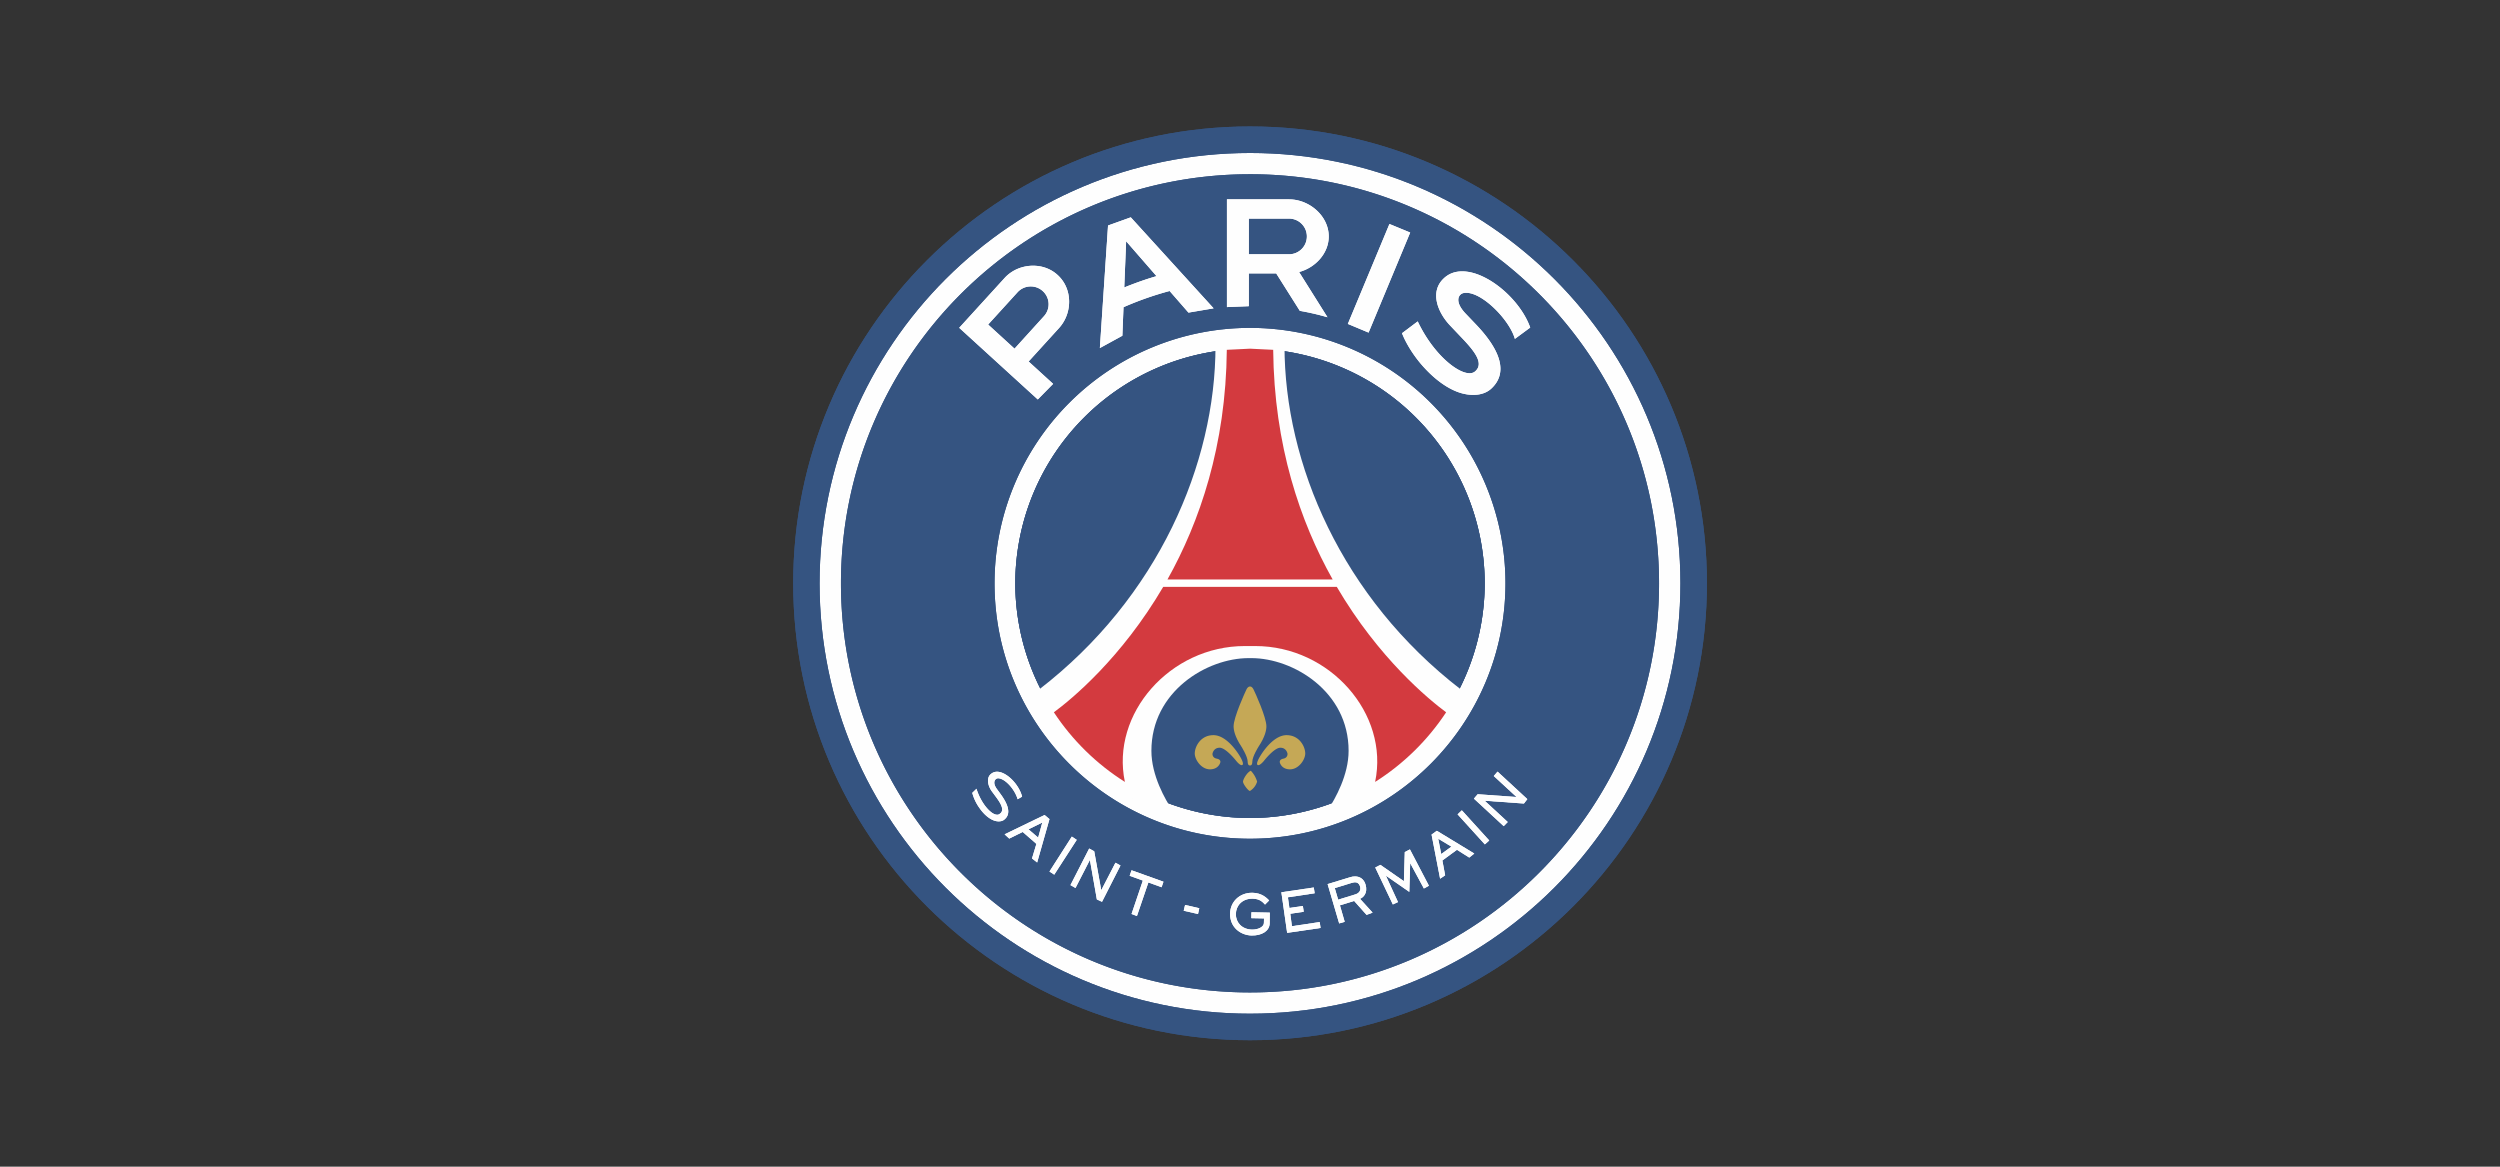
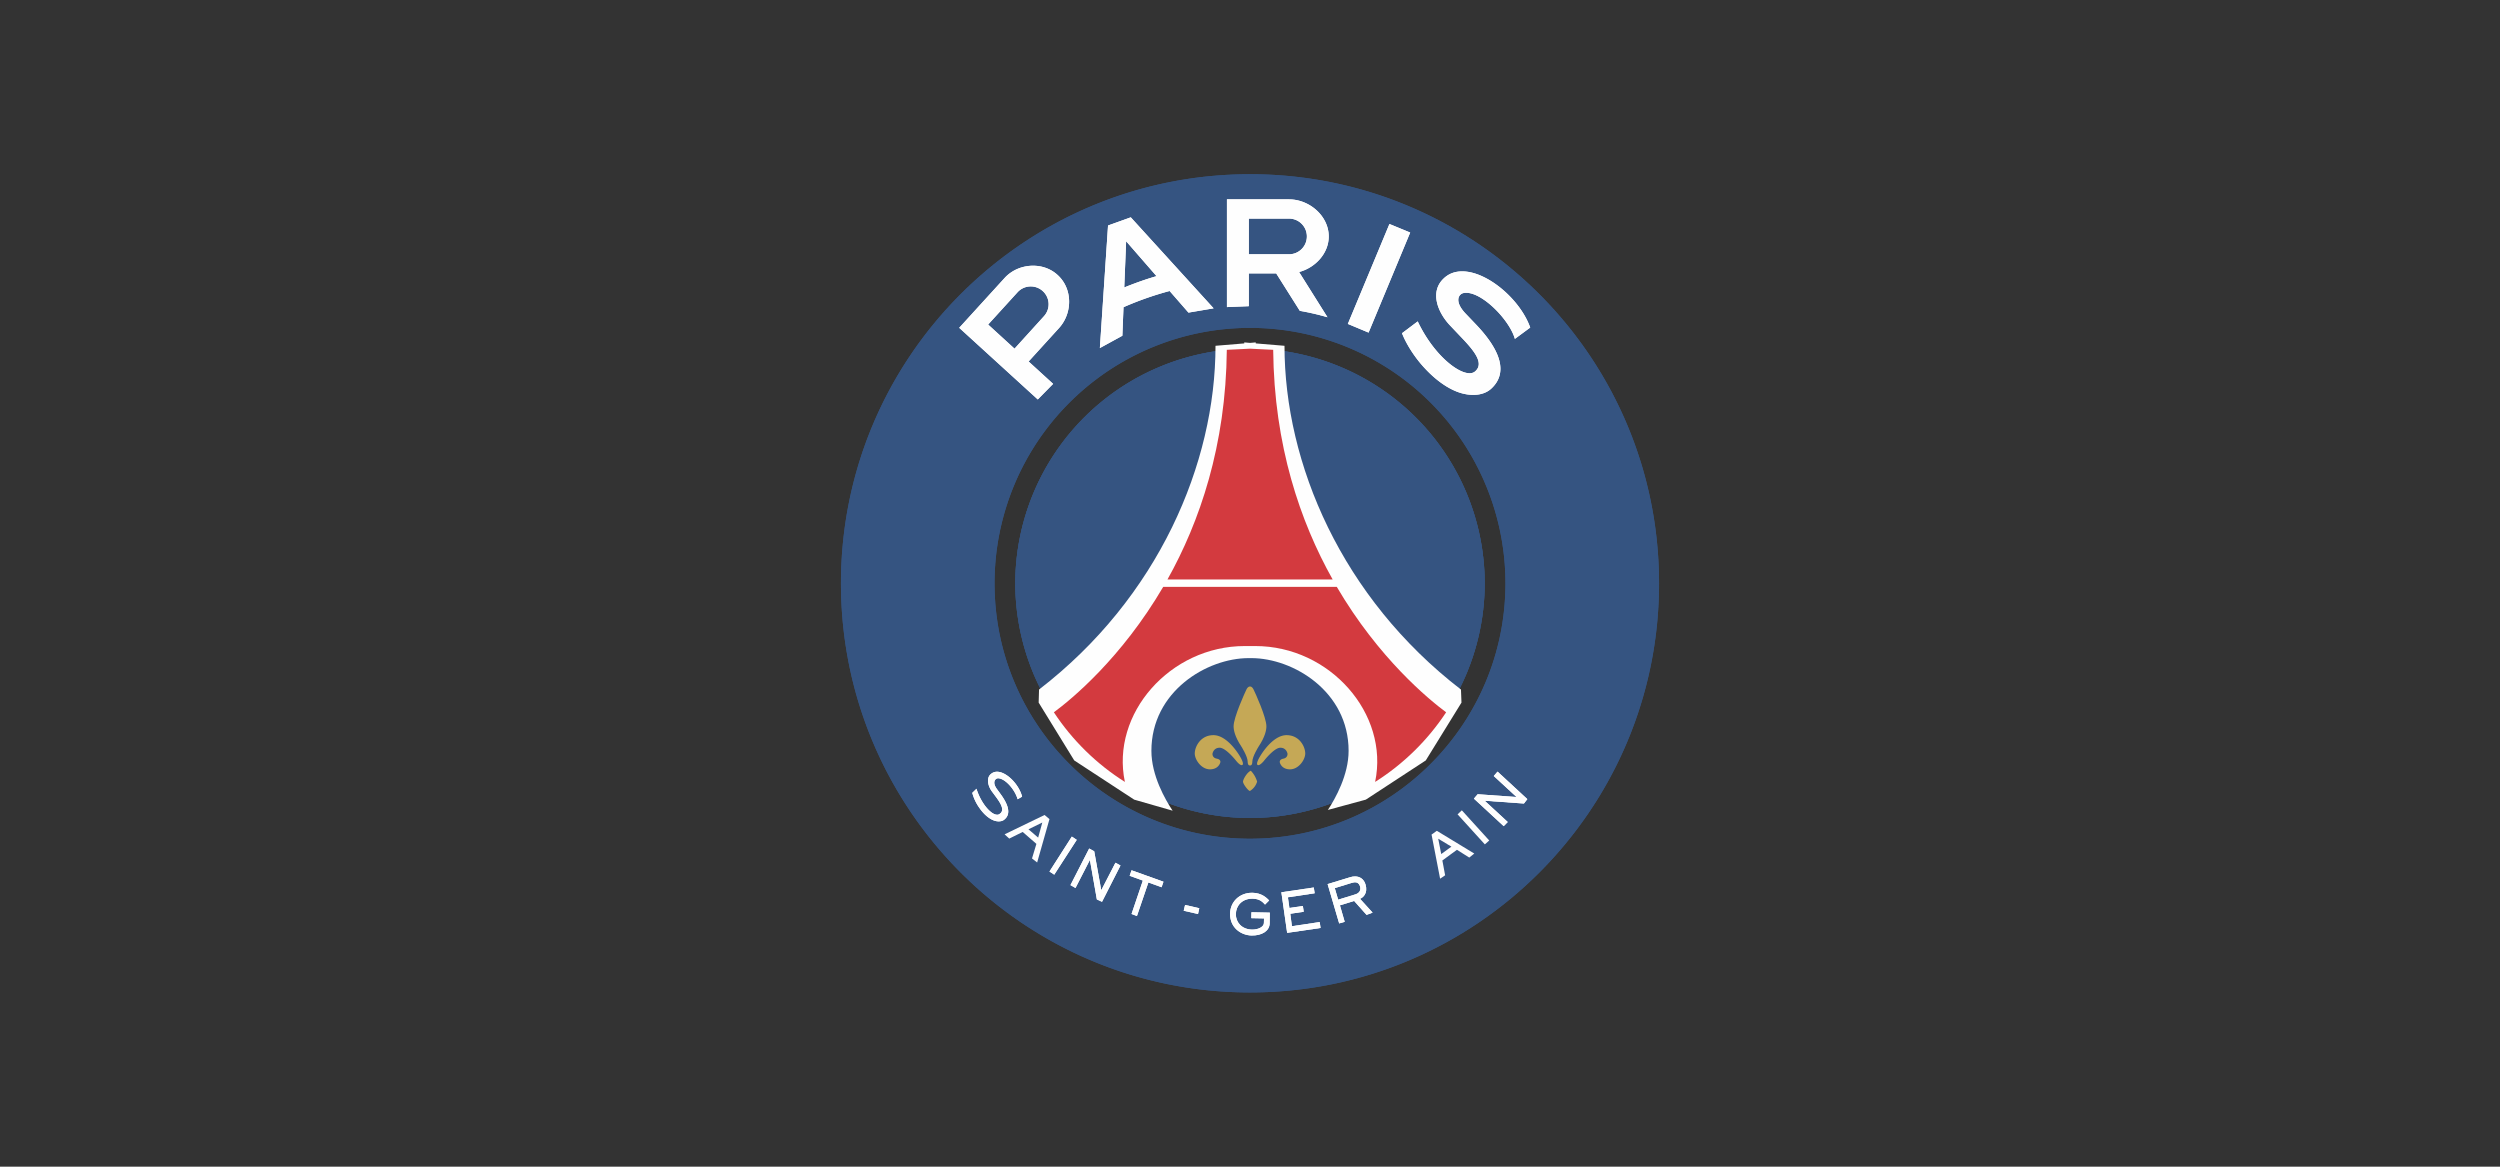
<svg xmlns="http://www.w3.org/2000/svg" xmlns:xlink="http://www.w3.org/1999/xlink" width="150" height="70" viewBox="0 0 19.891 9.282" shape-rendering="geometricPrecision" image-rendering="optimizeQuality" fill-rule="evenodd">
  <rect x="0" y="0" width="19.891" height="9.282" fill="#333333" stroke="none" />
  <g fill-rule="nonzero">
-     <path d="M13.455 4.641a3.51 3.51 0 0 1-3.509 3.51 3.51 3.51 0 1 1 0-7.02 3.51 3.51 0 0 1 3.509 3.51z" fill="#fefefe" />
+     <path d="M13.455 4.641z" fill="#fefefe" />
    <g fill="#355481">
      <use xlink:href="#B" />
      <use xlink:href="#C" />
      <use xlink:href="#D" />
      <use xlink:href="#B" />
      <use xlink:href="#C" />
      <use xlink:href="#D" />
      <use xlink:href="#D" />
    </g>
    <path d="M11.624 5.486c-.949-.731-1.404-1.798-1.404-2.735l-.229-.019v-.008l-.045.004-.046-.004v.008l-.229.019c0 .937-.455 2.004-1.404 2.735l-.003.104.283.46.477.312.306.088c-.059-.088-.169-.28-.169-.476 0-.475.444-.738.773-.738h.023c.329 0 .773.263.773.738 0 .191-.105.379-.165.47l.302-.082.477-.312.284-.46-.004-.104z" fill="#fefefe" />
    <path d="M10.13 2.783l-.184-.009-.185.009c-.007.763-.216 1.369-.472 1.827h1.314c-.257-.458-.466-1.064-.473-1.827zm.506 1.886h0-1.381c-.333.568-.73.895-.87.998.147.223.34.412.565.554-.114-.543.361-1.081.953-1.081h.085c.592 0 1.067.538.953 1.081.225-.142.418-.331.565-.554-.139-.103-.537-.43-.87-.998z" fill="#d33a3f" />
    <g fill="#c5a856">
      <path d="M9.948 6.09c.017 0 .016-.03.016-.03 0-.042.051-.122.051-.122.05-.075.061-.129.061-.159 0-.072-.089-.267-.102-.293s-.026-.024-.026-.024h-.005s-.014-.001-.026.024-.102.221-.102.293c0 .03.011.084.061.159 0 0 .051.08.051.122 0 0-.001.03.016.03h.005z" />
      <path d="M9.506 5.995c0-.054.045-.144.145-.146.119-.003.217.173.217.173s.033.054.017.064-.049-.032-.049-.032-.082-.105-.132-.105-.057.048-.057.048-.003.032.034.039.028.031.028.031-.013.054-.082.054-.121-.077-.121-.126zm.879 0c0-.054-.045-.144-.145-.146-.119-.003-.217.173-.217.173s-.033.054-.017.064.05-.032.05-.032.081-.105.131-.105.057.048.057.048.003.032-.033.039-.028.031-.028.031.012.054.081.054.121-.077.121-.126zm-.383.223a.21.21 0 0 0-.05-.086c-.03.013-.061.067-.062.086s.042.075.055.075a.13.13 0 0 0 .057-.074z" />
    </g>
    <g fill="#fefefe">
      <use xlink:href="#E" />
      <use xlink:href="#E" />
-       <path d="M8.183 6.598l.11-.054-.033.12-.077-.066zm-.19.04h0l.037.034.107-.053.109.095-.035.116.041.032.098-.345-.039-.033-.318.154z" />
      <path d="M8.183 6.598l.11-.054-.033.12-.077-.066zm-.19.04l.037.034.107-.053.109.095-.035.116.041.032.098-.345-.039-.033-.318.154zm.357.296l.038.025.179-.277-.039-.026z" />
      <path d="M8.35 6.934l.038.025.179-.277-.039-.026z" />
      <use xlink:href="#F" />
      <use xlink:href="#F" />
      <path d="M8.988 6.968l.105.038-.09.266.043.016.091-.267.105.038.015-.044-.254-.091z" />
      <path d="M8.988 6.968l.105.038-.09.266.043.016.091-.267.105.038.015-.044-.254-.091zm.799.301c-.002.111.086.172.171.174s.143-.037.144-.096l.001-.086-.146-.003-.001.047.101.002-.001.037c0 .027-.04.053-.095.052-.081-.002-.129-.06-.128-.124s.05-.124.135-.122c.058.001.082.031.097.047l.033-.033c-.019-.019-.058-.06-.134-.061-.104 0-.176.074-.177.166z" />
      <path d="M9.96 7.103h.001.003c.076.001.115.042.134.061l-.033.033c-.015-.016-.039-.046-.097-.047-.085-.002-.134.054-.135.122s.047.122.128.124c.055.001.095-.025.095-.052l.001-.037-.101-.002.001-.047.146.003-.001.086c-.001.059-.064.097-.144.096-.085-.002-.173-.063-.171-.174.001-.092.073-.166.173-.166z" />
      <use xlink:href="#G" />
      <use xlink:href="#G" />
      <use xlink:href="#H" />
      <use xlink:href="#H" />
-       <path d="M11.443 6.673l.105.063-.081.059-.024-.122zm-.053-.033h0l.068.351.04-.027-.022-.118.116-.085.098.062.04-.032-.298-.181-.042.03z" />
      <path d="M11.443 6.673l.105.063-.081.059-.024-.122zm-.053-.033l.068.351.04-.027-.022-.118.116-.085.098.062.04-.032-.298-.181-.042.03zm.207-.161l.217.239.035-.031-.218-.24z" />
-       <path d="M11.597 6.479l.217.239.035-.031-.218-.24z" />
      <use xlink:href="#I" />
      <use xlink:href="#I" />
      <use xlink:href="#J" />
      <use xlink:href="#J" />
      <use xlink:href="#K" />
      <use xlink:href="#K" />
      <path d="M9.418 7.246l.114.026.01-.046-.113-.026z" />
      <path d="M9.418 7.246l.114.026.01-.046-.113-.026z" />
    </g>
  </g>
  <defs>
-     <path id="B" d="M9.946 1.006c-2.008 0-3.635 1.627-3.635 3.635s1.627 3.635 3.635 3.635 3.635-1.628 3.635-3.635-1.628-3.635-3.635-3.635zm0 7.059h0c-1.892 0-3.425-1.533-3.425-3.424s1.533-3.424 3.425-3.424S13.37 2.75 13.37 4.641s-1.533 3.424-3.424 3.424z" />
    <path id="C" d="M9.946 1.386c-1.798 0-3.255 1.457-3.255 3.255s1.457 3.255 3.255 3.255S13.2 6.438 13.2 4.641s-1.457-3.255-3.254-3.255zm0 5.287h0c-1.123 0-2.033-.91-2.033-2.032a2.03 2.03 0 1 1 4.065 0c0 1.122-.91 2.032-2.032 2.032z" />
    <path id="D" d="M11.813 4.641a1.87 1.87 0 0 1-1.867 1.867 1.87 1.87 0 0 1-1.868-1.867 1.87 1.87 0 0 1 1.868-1.867 1.87 1.87 0 0 1 1.867 1.867z" />
    <path id="E" d="M11.487 2.215c-.113.106-.049.269.049.373l.095.1c.097.102.182.204.104.268s-.315-.103-.455-.399l-.125.094c.03.078.097.191.188.286.102.108.214.179.314.198.079.016.158.004.209-.044.129-.12.082-.294-.12-.507l-.085-.089c-.093-.098-.055-.154-.019-.163.129-.03.366.205.411.364l.122-.09c-.079-.223-.341-.447-.541-.447-.056 0-.106.017-.147.056zm-3.625.367h0l.234-.257c.053-.058.143-.062.201-.009s.062.142.009.2l-.234.258-.21-.192zm.129-.368h0l-.359.394.625.57.122-.124-.195-.178.242-.266c.109-.12.109-.313-.011-.422-.054-.05-.125-.074-.195-.074-.085 0-.17.034-.229.1zm2.733.363h0l.165.069.331-.796-.165-.068-.331.795zM8.96 1.919h0l.242.278c-.087.025-.173.056-.257.09l.015-.368zm-.144-.125h0l-.065.975.179-.098.009-.227a2.53 2.53 0 0 1 .367-.129l.15.172.2-.034-.659-.724-.181.065zm1.12-.055h0 .32c.078 0 .142.063.142.142s-.064.142-.142.142h-.32v-.284zm-.174-.153h0v.857l.174-.007h0v-.261h.218l.188.298a2.01 2.01 0 0 1 .22.051l-.226-.36c.129-.034.236-.148.236-.283 0-.163-.154-.295-.316-.295h-.494z" />
    <path id="F" d="M8.517 7.042l.04.023.114-.222h.001l.055.313.041.019.147-.289-.04-.022-.113.219h0l-.056-.31-.04-.022z" />
    <path id="G" d="M10.195 7.099l.046.323.266-.039-.007-.047-.221.033-.013-.099.107-.016-.007-.046-.107.016-.012-.085.213-.032-.007-.046z" />
    <path id="H" d="M10.62 7.066l.136-.042c.025-.008.054-.008.065.028.009.03-.005.054-.038.064l-.136.042-.027-.092zm.123-.087h0l-.18.055.092.313.044-.013-.038-.131.113-.035.099.111.048-.018-.1-.11c.025-.01.064-.045.044-.113-.014-.047-.048-.065-.084-.065-.013 0-.026.002-.038.006z" />
    <path id="I" d="M11.885 6.174l.18.166-.001.001-.307-.022-.03.035.237.219.032-.033-.182-.168.001-.001.31.022.027-.035-.237-.219z" />
-     <path id="J" d="M11.177 6.779l-.007.232-.187-.13-.041.021.14.294.041-.019-.096-.209v-.001l.186.129.007-.229h0l.109.202.04-.022-.151-.289z" />
    <path id="K" d="M7.888 6.155c-.015.011-.024.026-.026.045-.004.029.007.066.031.098l.034.046c.026.036.051.074.046.104-.002.012-.009.021-.02.028s-.012.006-.02.006c-.046 0-.124-.084-.163-.204v-.003l-.034.033h0v.001a.37.37 0 0 0 .061.125c.035.049.076.082.114.095.012.004.024.006.035.006.017 0 .032-.004.043-.013.018-.014.029-.031.032-.052.006-.039-.014-.089-.059-.151l-.03-.041c-.024-.033-.023-.054-.018-.066s.014-.018.025-.02c.06 0 .137.093.157.165l.001.002.001-.001.033-.019.001-.001v-.001c-.026-.099-.125-.197-.199-.197-.017 0-.032.005-.045.015z" />
  </defs>
</svg>